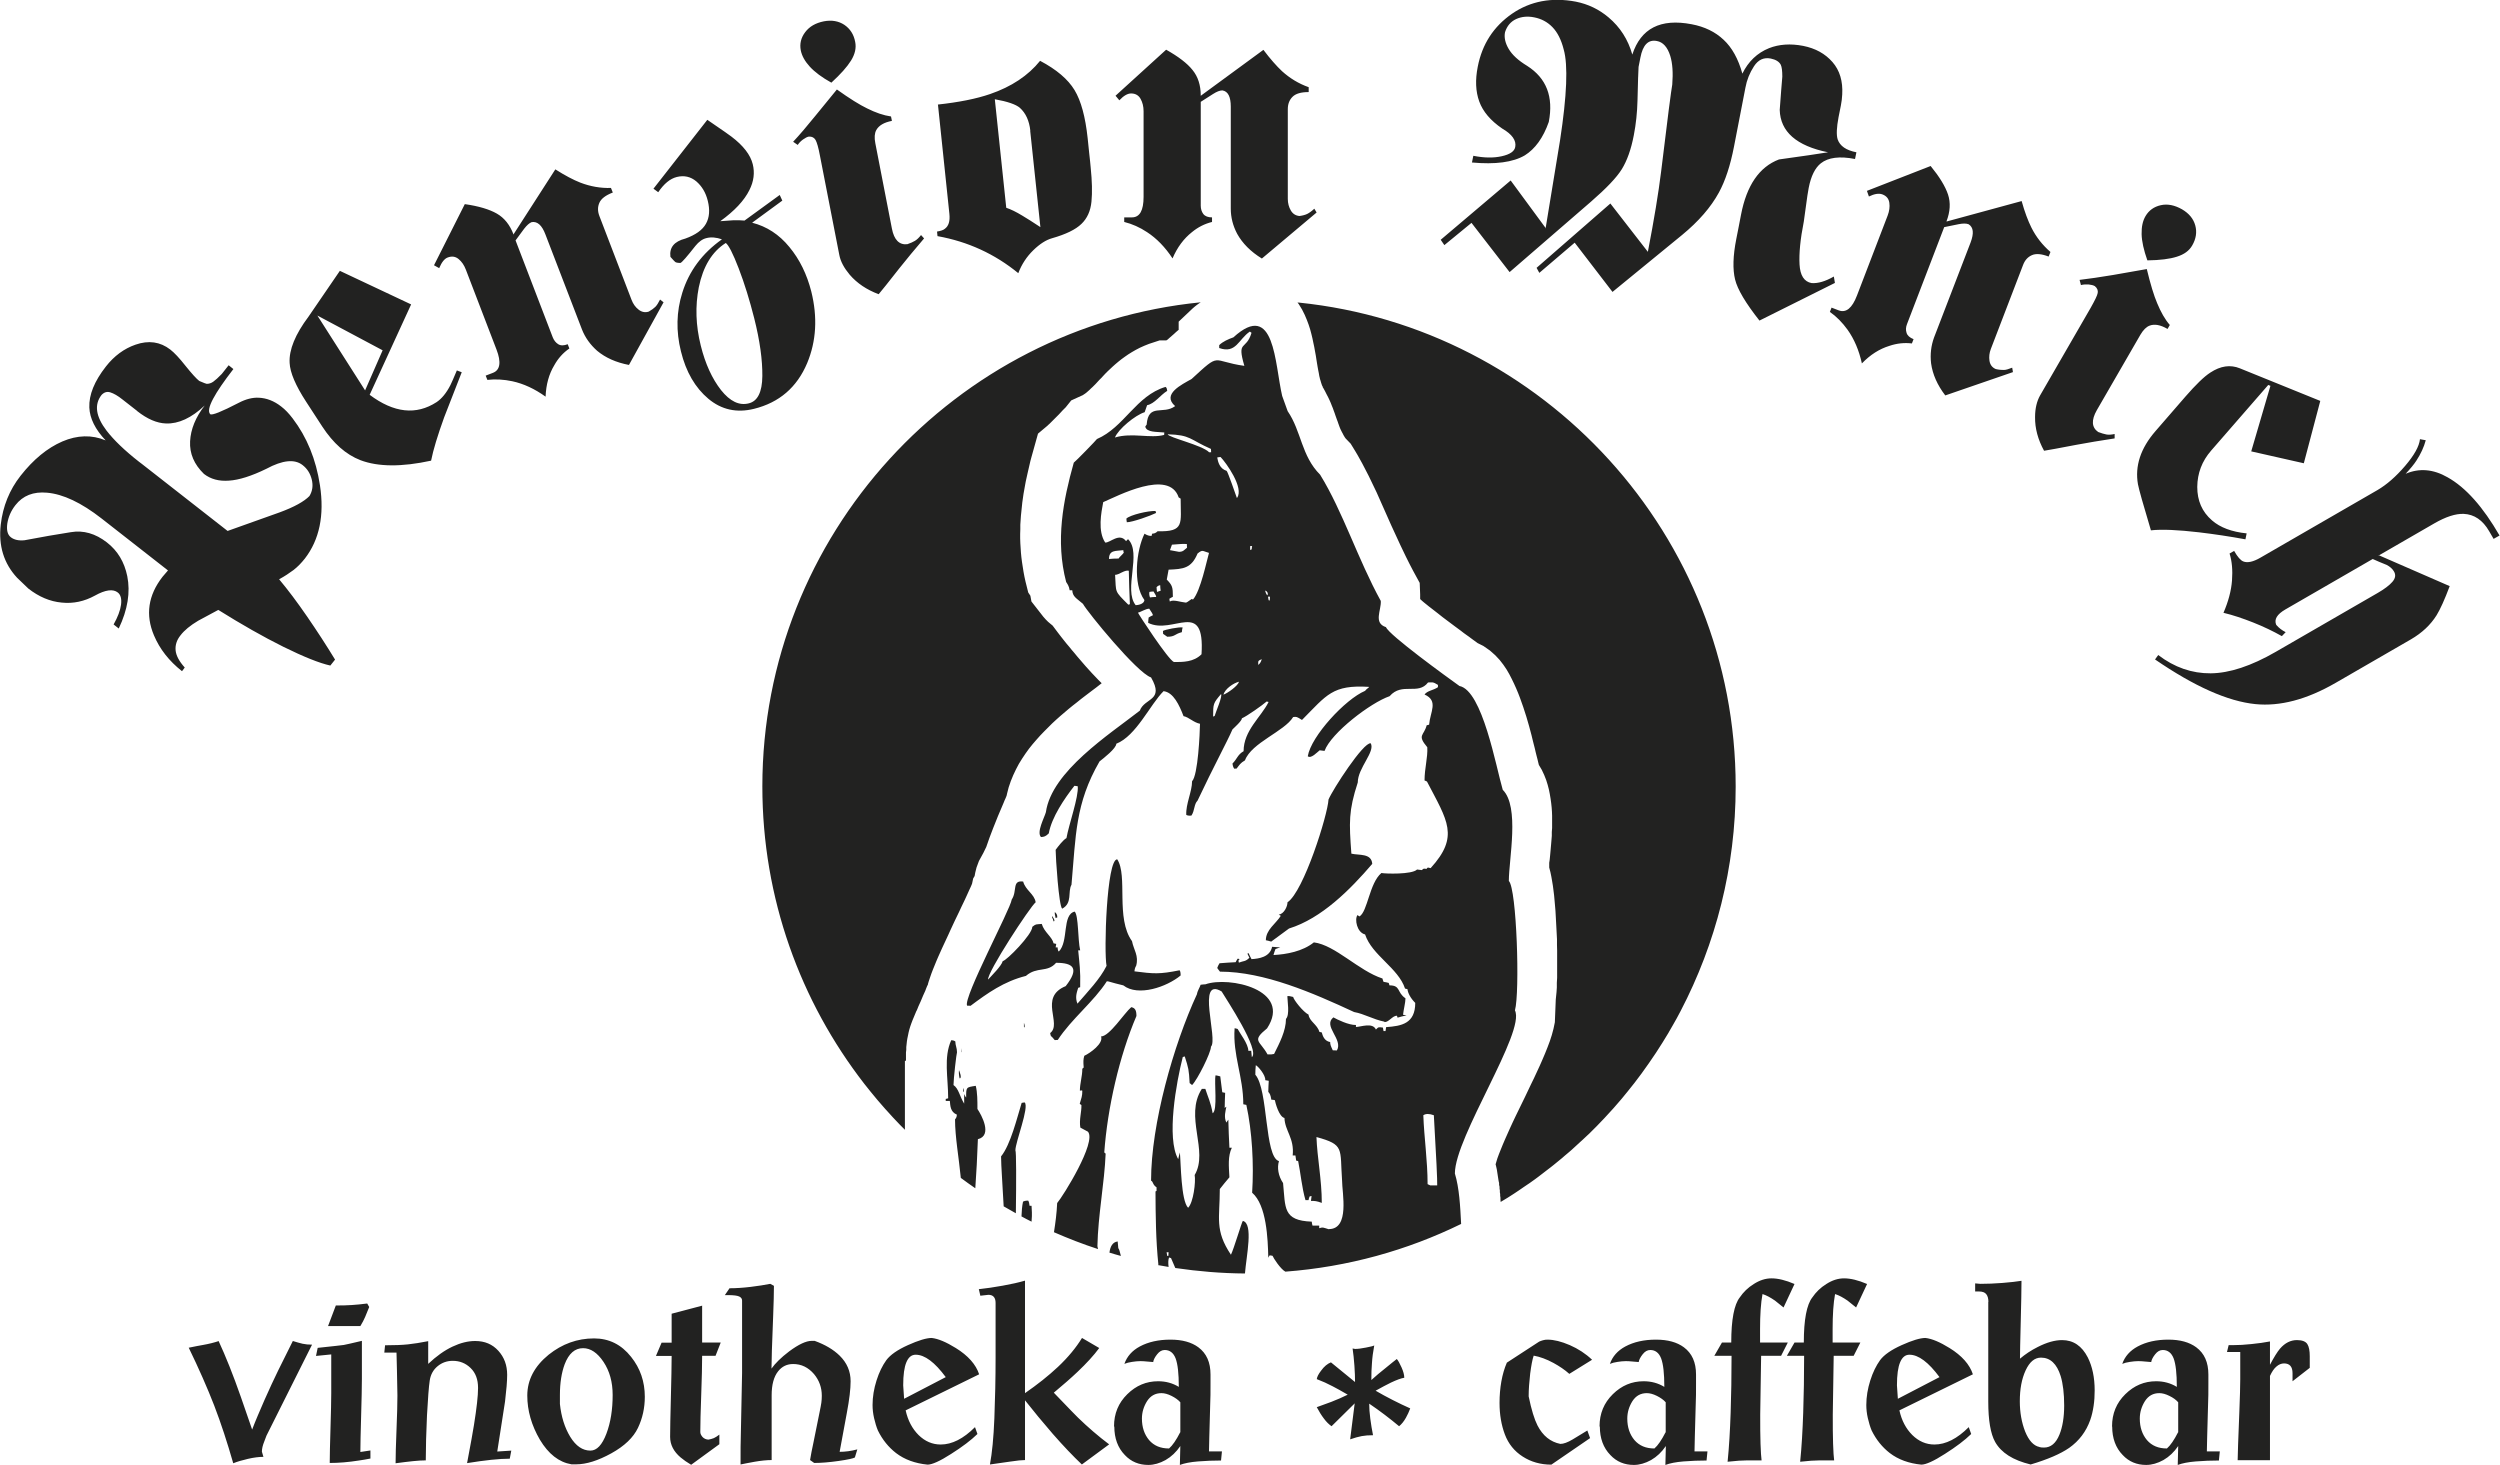
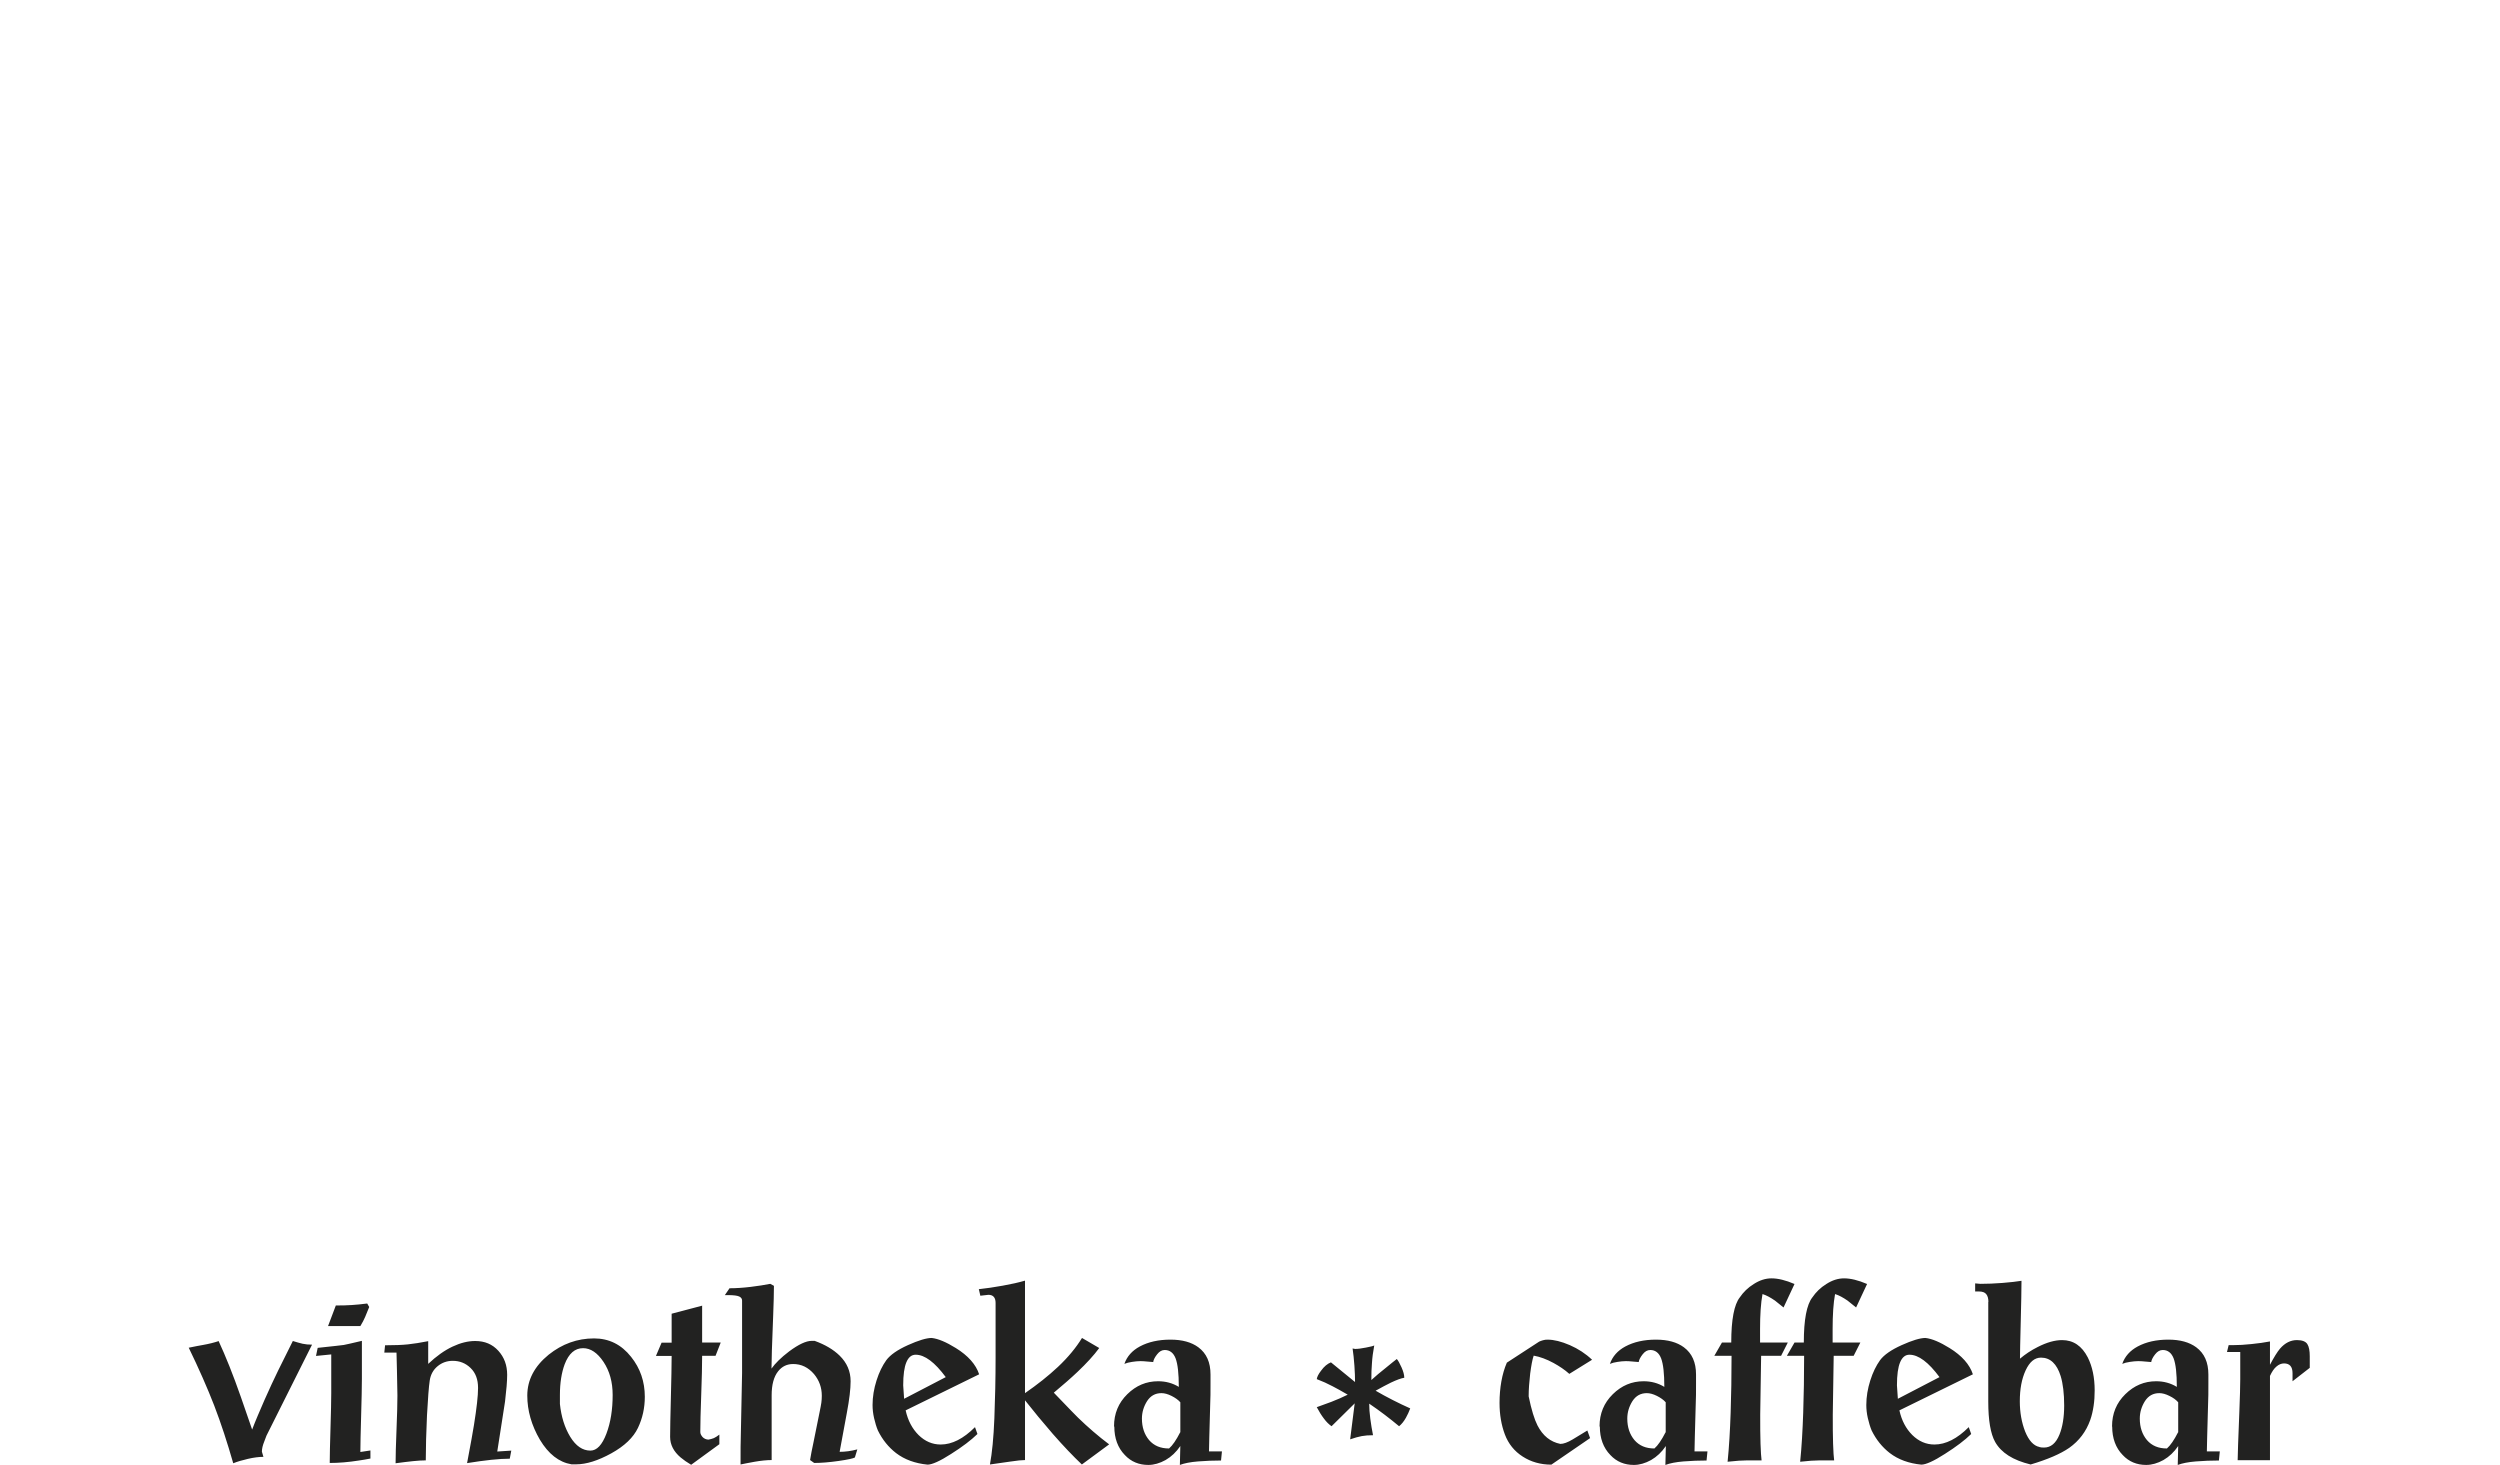
<svg xmlns="http://www.w3.org/2000/svg" id="Vrstva_1" data-name="Vrstva 1" viewBox="0 0 164 96.08">
  <defs>
    <style>      .cls-1 {        fill: #222221;        fill-rule: evenodd;        stroke-width: 0px;      }    </style>
  </defs>
  <path class="cls-1" d="M14.34,87.97c.46.99.95,2.21,1.46,3.67.33.95.58,1.67.74,2.14.21-.56.49-1.2.81-1.94.33-.73.62-1.38.89-1.92.32-.64.64-1.29.97-1.95.24.08.45.13.64.18.19.04.39.06.62.06l-2.99,5.97c-.05.13-.1.25-.14.37-.11.27-.16.49-.16.68l.1.34c-.29,0-.62.04-1.01.13-.38.09-.7.18-.97.29-.39-1.36-.8-2.62-1.25-3.79-.45-1.16-1.01-2.43-1.67-3.79.41-.09.72-.14.93-.18.4-.07.75-.16,1.05-.26h0ZM23.74,87.97v2.48c0,.55-.02,1.36-.05,2.44-.03,1.08-.05,1.87-.05,2.36l.66-.1v.53c-.27.05-.52.1-.76.13-.69.11-1.32.16-1.91.16,0-.48.02-1.24.05-2.27.03-1.03.05-1.8.05-2.32v-2.53l-1,.1.11-.53c1.02-.11,1.59-.17,1.71-.19.12-.02.51-.11,1.19-.27h0ZM22.03,85.64c.41,0,.76-.01,1.05-.03.29-.02.63-.05,1.01-.1l.13.23c-.1.26-.19.48-.27.66-.08.18-.18.38-.31.59h-2.12l.51-1.35h0ZM28.09,87.97v1.5c.53-.5,1.06-.88,1.59-1.13.53-.25,1.02-.37,1.49-.37.63,0,1.13.21,1.52.64.39.43.58.95.58,1.58,0,.42-.05,1-.14,1.75-.02.16-.19,1.25-.51,3.28l.92-.06-.1.53c-.69,0-1.62.1-2.8.29.24-1.27.39-2.1.45-2.49.18-1.12.27-1.93.27-2.44,0-.56-.16-.99-.49-1.31-.33-.32-.72-.47-1.17-.47-.38,0-.71.12-.99.35-.28.23-.46.54-.52.94-.06.4-.12,1.16-.18,2.28-.05,1.13-.08,2.11-.08,2.96-.25,0-.52.02-.83.05-.31.03-.69.08-1.15.14,0-.47.02-1.2.06-2.19.04-.99.06-1.74.06-2.25,0-.32-.01-.86-.03-1.61-.02-.75-.03-1.15-.03-1.21h-.8l.05-.48c.62,0,1.12-.02,1.5-.06.38-.04.82-.11,1.33-.21h0ZM34.59,91.55c0-1.03.47-1.92,1.4-2.68.89-.71,1.88-1.07,2.98-1.07.98,0,1.79.4,2.43,1.21.6.75.9,1.62.9,2.62,0,.73-.15,1.41-.45,2.04-.3.63-.88,1.19-1.75,1.67-.87.48-1.64.72-2.3.72h-.31c-.83-.14-1.51-.68-2.07-1.61-.55-.94-.83-1.91-.83-2.91h0ZM36.73,92.1c.09.84.31,1.55.68,2.16.37.6.81.9,1.32.9.42,0,.77-.37,1.05-1.11.28-.74.41-1.59.41-2.54,0-.85-.2-1.57-.6-2.17-.4-.6-.85-.9-1.34-.9-.54,0-.94.35-1.21,1.06-.2.54-.31,1.21-.31,2.01v.6h0ZM46.06,85.64v2.43h1.22l-.34.87h-.88c0,.62-.02,1.48-.06,2.57-.04,1.09-.06,1.9-.06,2.43,0,.11.05.21.14.32.1.11.23.17.39.18.13-.02.25-.06.36-.1.11-.05.23-.13.36-.23v.63l-1.85,1.35c-.27-.16-.5-.32-.69-.48-.46-.39-.69-.84-.69-1.35s.02-1.4.05-2.59c.03-1.19.05-2.1.05-2.72h-1.03l.37-.87h.66v-1.9l2.01-.53h0ZM47.86,84.51c.42,0,.88-.03,1.38-.09.5-.06.93-.13,1.29-.2l.24.13c0,.5-.02,1.16-.05,1.96-.08,1.89-.11,3.05-.11,3.47.24-.34.62-.72,1.16-1.13.62-.46,1.11-.69,1.48-.69h.19c.69.25,1.23.57,1.64.97.48.47.72,1.03.72,1.68,0,.5-.08,1.19-.25,2.09-.17.9-.32,1.75-.47,2.54.36,0,.75-.05,1.16-.16l-.16.53c-.09.06-.44.14-1.07.23-.63.09-1.16.13-1.6.13l-.27-.19c.06-.36.13-.73.21-1.09.27-1.31.41-2,.42-2.08.05-.25.09-.44.11-.59.02-.14.03-.3.03-.46,0-.54-.17-1.01-.51-1.42-.38-.44-.83-.66-1.37-.66-.41,0-.73.16-.98.47-.29.36-.43.89-.43,1.58v4.25c-.33,0-.7.04-1.11.11-.41.08-.72.13-.93.18,0-.86,0-1.54.02-2.04.05-2.51.08-3.83.08-3.96v-4.75c0-.12-.06-.21-.19-.27-.13-.06-.37-.09-.74-.09h-.2l.32-.47h0ZM64.22,90.16l-4.81,2.36c.15.67.43,1.2.85,1.62.42.41.9.62,1.45.62.74,0,1.49-.38,2.25-1.14l.16.45c-.42.41-.99.84-1.73,1.31-.73.47-1.25.7-1.54.7-.81-.08-1.51-.33-2.07-.76-.49-.38-.89-.87-1.19-1.48-.1-.24-.18-.51-.25-.81-.07-.31-.1-.59-.1-.86,0-.54.09-1.07.26-1.61.17-.54.39-.98.64-1.33.26-.35.73-.68,1.42-.99.69-.31,1.21-.47,1.56-.47.43.05.95.27,1.58.66.81.5,1.32,1.08,1.53,1.72h0ZM62.05,90.35c-.73-.99-1.39-1.48-1.98-1.48-.27,0-.47.16-.61.49-.14.33-.21.83-.21,1.52l.06.88,2.73-1.42h0ZM67.24,84.01v7.38c.81-.56,1.53-1.13,2.16-1.72.68-.64,1.2-1.28,1.58-1.9l1.13.66c-.36.49-.84,1.01-1.42,1.56-.43.41-.95.86-1.56,1.37,1.02,1.06,1.55,1.61,1.59,1.64.64.62,1.32,1.21,2.04,1.75l-1.79,1.32c-.57-.54-1.21-1.21-1.91-2.01-.65-.75-1.26-1.49-1.82-2.2v3.92c-.19,0-.52.03-.97.1-.46.06-.9.13-1.33.19.14-.75.24-1.76.29-3.03.05-1.27.08-2.6.08-3.98v-3.59c0-.35-.16-.53-.47-.53l-.53.06-.1-.43c.48-.05,1.01-.13,1.57-.23.56-.1,1.05-.21,1.46-.33h0ZM73.08,93.57c0-.84.29-1.54.87-2.11.58-.57,1.25-.85,2.02-.85.5,0,.95.12,1.36.37,0-.88-.07-1.5-.21-1.87-.14-.36-.38-.55-.71-.55-.19,0-.35.09-.5.28-.15.19-.24.36-.26.51-.04,0-.16-.01-.36-.03-.19-.02-.36-.03-.48-.03-.17,0-.36.02-.55.05-.2.03-.36.07-.5.13.17-.49.51-.87,1.01-1.14.56-.3,1.23-.45,2.01-.45s1.38.17,1.83.5c.54.4.8.99.8,1.79v.58c0,.55,0,1-.02,1.37-.05,1.8-.08,2.83-.08,3.09h.85l-.06.6c-.5,0-1.01.02-1.51.06-.5.04-.9.12-1.19.23l.03-1.24c-.27.4-.59.7-.97.92-.38.21-.76.32-1.13.32-.61,0-1.13-.21-1.54-.65-.46-.47-.69-1.1-.69-1.86h0ZM77.43,93.97v-1.98c-.14-.16-.34-.3-.58-.42-.24-.12-.46-.18-.66-.18-.4,0-.71.17-.94.52-.22.35-.34.73-.34,1.15,0,.57.16,1.04.47,1.41.32.37.75.55,1.31.55.23-.2.47-.55.73-1.06h0ZM88.88,92.05l-1.53,1.51c-.17-.12-.34-.28-.5-.5-.17-.22-.32-.47-.47-.75.32-.12.64-.23.96-.35.39-.15.75-.31,1.07-.47-.41-.24-.74-.42-.99-.55-.32-.17-.67-.33-1.04-.47.02-.15.11-.33.28-.55.2-.28.42-.46.65-.55l1.58,1.29c0-.29-.01-.64-.04-1.06-.03-.42-.07-.8-.12-1.14l.16.03c.19,0,.42-.03.72-.09.3-.06.48-.1.54-.14-.08.43-.13.81-.15,1.16-.03.34-.04.71-.04,1.11.25-.23.58-.51,1.01-.85.3-.25.52-.42.66-.53.09.1.19.28.31.55.12.27.18.49.18.68-.2.03-.5.14-.88.32-.27.13-.6.31-1,.53.35.2.72.41,1.12.61.4.2.78.39,1.15.55-.08.21-.17.42-.28.61-.14.25-.29.43-.45.56-.6-.5-1.25-1-1.96-1.48,0,.28.02.61.07.98.05.38.11.74.18,1.09-.29,0-.54.02-.75.06-.21.04-.46.11-.75.21l.3-2.38h0ZM102.94,90.12c-.29-.26-.63-.49-1.03-.71-.46-.25-.9-.41-1.3-.48-.09.26-.16.65-.23,1.18-.06.53-.1,1.03-.1,1.49.18.88.38,1.52.58,1.91.35.68.85,1.08,1.5,1.21.21,0,.48-.1.8-.29.32-.19.64-.39.97-.59l.18.5-2.54,1.74c-.71,0-1.34-.18-1.88-.53-.55-.35-.94-.84-1.17-1.45-.23-.61-.35-1.3-.35-2.07,0-.49.04-.96.12-1.41.08-.45.2-.86.36-1.23l2.12-1.38c.06-.03.15-.06.25-.09.1-.03.2-.04.3-.04.42,0,.9.12,1.46.36.55.24,1.04.56,1.46.96l-1.5.93h0ZM104.93,93.57c0-.84.29-1.54.87-2.11.58-.57,1.25-.85,2.02-.85.5,0,.95.12,1.36.37,0-.88-.07-1.5-.21-1.87-.14-.36-.38-.55-.71-.55-.19,0-.35.09-.5.28-.15.19-.24.36-.26.51-.04,0-.16-.01-.36-.03-.19-.02-.36-.03-.48-.03-.17,0-.36.02-.55.05-.2.03-.36.07-.5.13.17-.49.51-.87,1.01-1.14.56-.3,1.23-.45,2.01-.45s1.38.17,1.83.5c.54.4.8.99.8,1.79v.58c0,.55,0,1-.02,1.37-.05,1.8-.08,2.83-.08,3.09h.85l-.06.6c-.5,0-1.01.02-1.51.06-.5.04-.9.12-1.19.23l.03-1.24c-.27.4-.59.7-.97.92-.38.21-.76.32-1.13.32-.61,0-1.13-.21-1.54-.65-.46-.47-.69-1.1-.69-1.86h0ZM109.27,93.97v-1.98c-.14-.16-.34-.3-.58-.42-.24-.12-.46-.18-.66-.18-.4,0-.71.17-.94.52-.22.35-.34.73-.34,1.15,0,.57.16,1.04.47,1.41.32.37.75.55,1.31.55.23-.2.47-.55.73-1.06h0ZM113.57,88.07c0-1.5.19-2.49.56-2.96.23-.34.53-.64.92-.88.39-.25.77-.37,1.16-.37.43,0,.93.12,1.51.37l-.72,1.54c-.19-.15-.38-.3-.56-.45-.29-.2-.56-.35-.82-.43-.11.59-.16,1.36-.16,2.3v.88h1.82l-.44.87h-1.31l-.06,3.86c0,.74,0,1.38.02,1.91.02.53.04.89.07,1.09-.29,0-.6,0-.93,0-.33,0-.77.03-1.3.09.1-.98.16-2.05.2-3.21.04-1.16.06-2.41.06-3.74h-1.13l.5-.87h.63ZM118.33,88.07c0-1.5.19-2.49.56-2.96.23-.34.53-.64.92-.88.39-.25.77-.37,1.16-.37.43,0,.93.12,1.51.37l-.72,1.54c-.19-.15-.38-.3-.56-.45-.29-.2-.56-.35-.82-.43-.11.59-.16,1.36-.16,2.3v.88h1.82l-.44.87h-1.31l-.06,3.86c0,.74,0,1.38.02,1.91.02.53.04.89.07,1.09-.29,0-.6,0-.93,0-.33,0-.77.03-1.3.09.1-.98.16-2.05.2-3.21.04-1.16.06-2.41.06-3.74h-1.13l.5-.87h.63ZM129.41,90.16l-4.81,2.36c.15.67.43,1.2.85,1.62.42.41.9.62,1.45.62.74,0,1.49-.38,2.25-1.14l.16.45c-.42.41-.99.84-1.73,1.31-.73.47-1.25.7-1.54.7-.81-.08-1.51-.33-2.07-.76-.49-.38-.89-.87-1.19-1.48-.1-.24-.18-.51-.25-.81-.07-.31-.1-.59-.1-.86,0-.54.09-1.07.26-1.61.17-.54.39-.98.64-1.33.26-.35.73-.68,1.42-.99.69-.31,1.21-.47,1.56-.47.43.05.95.27,1.58.66.81.5,1.32,1.08,1.53,1.72h0ZM127.24,90.35c-.73-.99-1.39-1.48-1.98-1.48-.27,0-.47.16-.61.49-.14.33-.21.83-.21,1.52l.06.88,2.73-1.42h0ZM130.44,85.41c0-.23-.05-.4-.14-.51-.09-.12-.25-.18-.49-.18h-.24v-.53l.34.03c.46,0,.95-.02,1.46-.06.51-.04.93-.09,1.24-.14,0,.58-.02,1.48-.05,2.7-.03,1.22-.05,2.03-.05,2.41.34-.29.73-.55,1.17-.77.59-.3,1.12-.45,1.59-.45.74,0,1.3.38,1.69,1.14.3.6.45,1.32.45,2.16,0,.35-.02.69-.07,1.02-.05.33-.12.64-.22.92-.27.76-.73,1.37-1.38,1.83-.58.4-1.42.76-2.53,1.09-1.16-.28-1.93-.77-2.33-1.48-.3-.54-.45-1.42-.45-2.64v-6.55h0ZM133.8,94.93c.06.02.16.03.29.03.44,0,.78-.28,1.01-.85.2-.49.31-1.13.31-1.91s-.08-1.44-.23-1.93c-.25-.8-.68-1.21-1.29-1.21-.42,0-.75.28-1.01.84s-.38,1.24-.38,2.02c0,.74.12,1.4.35,1.99.24.59.55.93.93,1.01h0ZM138.55,93.57c0-.84.29-1.54.87-2.11.58-.57,1.25-.85,2.02-.85.5,0,.95.12,1.36.37,0-.88-.07-1.5-.21-1.87-.14-.36-.38-.55-.71-.55-.19,0-.35.09-.5.28-.15.19-.24.36-.26.51-.04,0-.16-.01-.36-.03-.19-.02-.36-.03-.49-.03-.17,0-.36.02-.55.05-.2.03-.36.07-.5.13.17-.49.51-.87,1.01-1.14.56-.3,1.23-.45,2.01-.45s1.38.17,1.83.5c.54.4.8.99.8,1.79v.58c0,.55,0,1-.02,1.37-.05,1.8-.08,2.83-.08,3.09h.85l-.06.6c-.5,0-1.01.02-1.51.06-.5.04-.9.12-1.19.23l.03-1.24c-.27.4-.59.7-.97.92-.38.21-.76.32-1.13.32-.61,0-1.13-.21-1.54-.65-.46-.47-.69-1.1-.69-1.86h0ZM142.89,93.97v-1.98c-.14-.16-.33-.3-.58-.42-.24-.12-.46-.18-.66-.18-.4,0-.71.17-.94.52-.22.35-.34.73-.34,1.15,0,.57.16,1.04.47,1.41.32.37.75.55,1.31.55.23-.2.47-.55.73-1.06h0ZM148.91,88v1.53c.26-.49.48-.85.66-1.06.33-.38.7-.56,1.11-.56.34,0,.57.09.68.26.11.17.16.44.16.8v.76l-1.13.88v-.53c0-.43-.19-.64-.56-.64-.17,0-.34.07-.49.2-.16.13-.3.34-.43.62v5.53h-2.12c0-.33.04-1.38.11-3.15.04-1.01.06-1.73.06-2.16v-1.79h-.87l.11-.45h.32c.33,0,.73-.02,1.18-.07.46-.05.86-.1,1.2-.17h0Z" />
-   <path class="cls-1" d="M67.01,79.79c.01-.35.04-.68.1-.96q.11-.07.34-.07.07.11.09.34h.13c.01.38.05.44,0,1.04-.23-.11-.45-.23-.67-.35h0ZM69.14,80.83c.1-.63.18-1.25.21-1.91.4-.47,2.6-4,2.02-4.68-.17-.09-.34-.19-.5-.27-.09-.52.09-1.04.07-1.48-.04-.03-.08-.05-.11-.08.11-.38.17-.5.17-.86q-.07-.04-.16,0c0-.48.16-.94.16-1.44.03-.03.05-.05.09-.08-.03-.38-.03-.54.04-.77.39-.18,1.27-.81,1.1-1.27.55,0,1.52-1.53,1.98-1.92.26.05.34.22.34.58-1.12,2.62-1.9,6.03-2.11,8.95.03.03.05.05.09.08-.08,1.94-.5,4.04-.54,6.07.01.06.03.13.04.19-.99-.32-1.96-.7-2.9-1.11h0ZM72.78,82.17c.05-.39.2-.69.54-.73.01.15.03.3.04.44.05.05.11.24.17.51-.25-.07-.51-.14-.76-.22h0ZM75.99,82.96c-.17-1.62-.18-3.23-.19-4.8.01-.01.04-.03.07-.04v-.23c-.28-.19-.2-.36-.36-.44,0-3.71,1.47-8.9,3.01-12.23.03-.22.2-.47.24-.62.11-.01.22-.03.32-.03,1.52-.54,5.71.34,4.04,2.89-1.04.85-.48.78.03,1.71q.3.01.43-.03c.35-.7.78-1.52.78-2.3.26-.26.09-1.2.09-1.49q.11-.03.38.05c.04.2.65.98,1.01,1.16.05.44.58.65.71,1.13.05.01.11.03.16.04.05.19.15.56.55.63,0,.17.04.26.17.54.08,0,.17,0,.27.01.43-.73-.94-1.6-.23-2.17.27.15,1,.51,1.48.5v.13c.31,0,1.1-.32,1.31.17.17-.17.15-.17.46-.13.01.07.03.15.04.23h.13c.01-.09.03-.18.04-.26,1.01-.07,1.91-.23,1.91-1.59-.3-.3-.48-.63-.51-.9-.05-.01-.11-.03-.16-.04-.44-1.35-2.17-2.18-2.62-3.55-.54-.13-.7-1-.5-1.27.04.03.08.05.13.09.54-.32.65-2.19,1.44-2.85.23.05,2.01.11,2.34-.23.09.01.2.03.31.04.12-.08.05-.12.31-.08.03-.04.05-.07.09-.09.05.01.11.03.18.04,1.9-2.09,1.1-3.1-.24-5.68-.05-.03-.11-.05-.16-.07,0-.81.22-1.51.18-2.18-.69-.82-.22-.74-.04-1.44.05-.01.11-.03.16-.04.07-.85.63-1.56-.3-1.98.19-.26.58-.27.88-.48v-.15c-.34-.22-.38-.16-.65-.16-.65.86-1.7-.04-2.52.9-1.25.43-3.84,2.41-4.27,3.59-.11-.01-.22-.03-.32-.04-.19.15-.57.57-.78.39.22-1.32,2.46-3.74,3.76-4.29.08-.12.23-.19.27-.26-2.42-.15-2.77.52-4.41,2.17-.35-.22-.36-.22-.58-.19-.57.94-2.73,1.68-3.16,2.84-.31.18-.36.3-.55.54-.05,0-.11,0-.15.01q-.09-.11-.12-.34c.31-.31.34-.59.73-.81,0-1.36,1.14-2.23,1.64-3.23-.05-.01-.09-.03-.13-.03-.27.24-1.32.98-1.62,1.1,0,.17-.5.61-.62.73-.35.81-1.25,2.46-2.29,4.67-.24.24-.18.65-.4.98q-.2.03-.34-.04c-.04-.71.38-1.53.38-2.21.39-.39.51-3.16.52-3.77-.42-.08-.74-.44-1.08-.5-.28-.73-.66-1.56-1.31-1.64-.89.89-1.79,2.93-3.1,3.45,0,.3-.82.94-1.1,1.16-1.6,2.77-1.55,4.86-1.84,8.09-.26.46.08,1.2-.61,1.57-.22-.16-.43-3.38-.43-3.86.16-.22.5-.66.71-.77.15-.87.81-2.71.74-3.4-.08-.01-.15-.03-.22-.03-.65.83-1.49,2.06-1.68,3.12-.2.2-.31.23-.51.24-.31-.31.23-1.29.32-1.63.38-2.68,4.15-5.09,6.16-6.66.32-.86,1.63-.63.74-2.18-.92-.3-4.16-4.27-4.47-4.83-.44-.38-.67-.46-.7-.89h-.17c-.04-.28-.16-.43-.23-.54-.71-2.71-.2-5.34.5-7.83.13-.09,1.49-1.49,1.52-1.55,1.79-.77,2.56-2.84,4.5-3.42.07.07.07.04.11.26-.46.28-.83.85-1.32.94-.05.15-.11.3-.16.46-.62.19-1.74,1.12-1.95,1.66,1.13-.34,2.32.08,3.23-.17,0-.05,0-.11.01-.16-.52-.05-1.16,0-1.25-.38.03-.05.05-.09.09-.13.11-1.44,1.08-.63,1.87-1.22-.9-.78.43-1.41,1.08-1.78,1.96-1.8,1.24-1.17,3.46-.86-.51-1.74.11-.96.47-2.17-.04-.03-.08-.05-.11-.08-.75.51-.9,1.47-2.01,1.08v-.19c.23-.23.59-.39.93-.51,2.73-2.49,2.71,1.76,3.2,3.84.12.32.24.66.36,1,.91,1.33.89,2.93,2.13,4.17,1.49,2.41,2.48,5.56,3.98,8.28.04.61-.5,1.45.34,1.72.2.52,4.01,3.28,4.82,3.86,1.51.3,2.4,5.32,2.84,6.81,1.12,1.12.4,4.54.4,5.98.52.52.73,7.31.4,8.49.71,1.4-3.94,8.3-3.94,10.7.29.96.35,2.13.41,3.31-3.53,1.73-7.43,2.82-11.53,3.13-.32-.17-.79-.9-.84-1.04-.07-.01-.13-.03-.19-.03-.04.05-.07.11-.09.16-.03-1.25-.11-3.45-1.06-4.27.12-1.87,0-4.02-.38-5.76-.07-.01-.13-.03-.2-.04,0-1.83-.7-3.23-.57-4.99.07.01.13.03.2.05.13.26.7.98.7,1.43h.19c.01.13.03.27.04.42.55-.44-1.66-3.78-1.98-4.31-1.68-1.01-.22,3.14-.7,3.62,0,.4-.89,2.17-1.24,2.52-.05-.05-.11-.09-.16-.13-.05-.89-.07-.96-.32-1.75-.05.01-.09.03-.13.04-.42,1.64-1.09,5.32-.3,6.7.03-.15.07-.3.11-.44.07.71.07,3.16.54,3.63.35-.35.51-1.71.43-2.15.94-1.59-.7-3.84.47-5.65h.23c.17.54.35.86.48,1.6.34-.2.09-2.03.19-2.49.09.01.2.04.31.07.04.34.08.69.13,1.04.05.01.12.03.19.04-.01.32-.03.66-.03,1,.03-.04.07-.07.11-.09-.05.27-.18.67,0,1.04.04-.07.08-.13.13-.19.01.61.04,1.23.07,1.84h.16c-.27.55-.2,1.22-.16,1.94-.22.26-.43.51-.63.77,0,1.92-.35,2.69.73,4.31.19-.38.71-2.15.78-2.22.71.17.23,2.29.14,3.45-1.55-.01-3.07-.14-4.57-.36-.09-.21-.18-.43-.28-.65-.05-.01-.09-.03-.13-.04-.06.16-.06.37-.03.62-.23-.04-.46-.08-.69-.12h0ZM65.84,79.13c-.07-1.4-.17-2.67-.17-3.27.63-.78,1.05-2.54,1.35-3.51.07-.01.13-.03.2-.03.31.31-.61,2.6-.61,3.14.06.06.06,2.04.03,4.13-.27-.15-.54-.3-.81-.46h0ZM76.57,82.39c-.01-.08-.03-.16-.04-.24h.13c-.01.07-.01.15-.01.23-.03,0-.05,0-.08.01h0ZM87.17,80.64c-.36-.11-.38-.15-.63-.07v-.17h-.44c-.03-.09-.04-.18-.05-.26-1.9-.07-1.72-.9-1.88-2.53-.32-.47-.4-1.02-.27-1.44-.96-.28-.69-4.68-1.55-5.67,0-.22.01-.42.03-.62.12.03.66.65.62.98.07.01.15.03.23.04-.01.24-.03.48-.03.73.09.09.15.19.2.51.07,0,.15.01.23.03.03.16.27,1.09.63,1.17.03.85.66,1.32.54,2.46h.18c.01.11.03.22.05.34.04,0,.08.01.13.03.16.78.24,1.74.48,2.56h.2c.01-.08.04-.16.07-.24.04-.01.08-.03.13-.03-.01.11-.03.22-.04.32.26,0,.35,0,.71.13,0-1.51-.3-2.96-.35-4.32,1.86.51,1.53.74,1.68,2.84,0,.83.52,3.2-.87,3.2h0ZM63.03,77.28c-.13-1.35-.38-2.7-.38-3.85.11-.11.11-.22.12-.31-.44-.18-.43-.61-.46-.9h-.27v-.13c.05-.01.11-.03.16-.04,0-1.36-.31-2.68.2-3.81q.17,0,.27.08c0,.26.11.42.11.71-.03.03-.23,1.74-.23,2.15.34.23.4.73.7,1.22v-.63q.07.17.13.23c0-.69-.01-.67.63-.77.11.44.11.98.11,1.52.26.38,1.01,1.74.03,1.98-.04,1.09-.1,2.28-.17,3.22-.32-.22-.64-.45-.95-.68h0ZM93.82,77.76c-.07-.03-.12-.05-.17-.08,0-1.55-.23-3.07-.28-4.52.16-.11.39-.11.69,0q.24,4.13.22,4.6h-.44ZM63.18,71.59v-.22q.07.13.04.27s-.03-.04-.04-.05h0ZM62.95,70.74q-.07-.31-.04-.54c.03.08.22.54.04.54h0ZM63.04,69.03c.01-.09.03-.19.04-.27q0,.27-.04.27h0ZM69.19,68.23c-.23-.31-.26-.18-.3-.46.81-.61-.78-2.34,1.02-3.08.91-1.16.52-1.53-.63-1.53-.58.67-1.24.22-1.98.86-1.44.36-2.52,1.13-3.63,1.96-.08-.01-.16-.01-.23-.01-.26-.53,2.85-6.33,2.93-6.96.38-.57,0-1.28.75-1.18.15.57.74.82.82,1.36-.36.28-3.19,4.6-3.12,5.07.23-.26.87-.88.96-1.21.26-.04,1.94-1.75,1.94-2.25.26-.2.2-.15.62-.19.16.55.69.85.77,1.27.05.01.11.03.18.04-.01.07-.03.15-.04.23h.13q.01.23.08.27c.66-.66.2-2.42,1.04-2.62.26.26.2,1.86.36,2.54h-.13c.08.89.16,1.29.13,2.42-.05.01-.09.03-.13.04-.09.3-.22.62-.05,1.04.67-.78,1.48-1.61,1.91-2.48-.18-.89,0-6.99.7-6.99.71,1.08-.12,3.86.97,5.37.11.57.46.96.27,1.62q-.09.13-.11.36c1.25.16,1.63.2,2.96-.07q.07.07.07.34c-.9.75-2.79,1.41-3.76.65-.85-.2-.94-.27-1.08-.27-.85,1.33-2.33,2.48-3.22,3.85-.07,0-.13,0-.2.01h0ZM67.17,67.36v-.26q.07.18.04.31s-.03-.04-.04-.05h0ZM90.81,67.02c-.74-.15-1.31-.51-1.98-.63-2.69-1.25-5.9-2.65-8.8-2.65-.07-.08-.12-.16-.18-.24.04-.11.09-.22.15-.31.35-.03.7-.05,1.06-.07.04-.08.08-.16.13-.23.04,0,.08.01.13.03-.09.09-.09.07-.05.23.32-.13.42-.05.69-.32-.05-.09-.09-.19-.13-.27.03-.01.05-.03.08-.03.05.12.12.26.19.39.48-.03,1.21-.13,1.35-.81.17.01.35.03.54.04-.11.03-.22.07-.32.11-.05.12-.09.26-.13.39.85-.04,1.92-.24,2.65-.83,1.41.18,2.93,1.86,4.5,2.37.01.07.04.13.07.22.11.01.22.04.34.07.01.05.03.11.05.16.75,0,.47.46,1.05.85,0,.27-.13.77-.16,1.08.07.01.15.03.23.04-.2.04-.4.09-.59.15-.01-.05-.03-.09-.04-.13-.3,0-.52.42-.81.42h0ZM83.39,61.77c-.12-.04-.24-.07-.35-.09,0-.69.65-1.08.98-1.6-.05-.03-.09-.05-.13-.08.34-.05.57-.53.57-.81,1.06-.7,2.64-5.73,2.69-6.74.27-.65,2.29-3.78,2.77-3.69.31.55-.85,1.62-.85,2.57-.61,1.87-.57,2.61-.42,4.67.51.12,1.32-.04,1.37.67-1.43,1.67-3.32,3.58-5.46,4.24-.39.28-.78.57-1.17.86h0ZM69.11,60.44c-.04-.24-.12-.2-.09-.35,0,.01.27.35.09.35h0ZM69.25,60.23q-.08-.32-.05-.4c.07.08.16.13.16.35-.04.01-.08.03-.11.05h0ZM79.58,47.01c0-.85.01-.88.52-1.48.11.15-.35,1.18-.42,1.44-.04.01-.08.03-.11.04h0ZM80.26,45.57c.09-.38.67-.77,1.02-.85-.07.27-.73.74-1.02.85h0ZM82.54,43.62c0-.28-.03-.26.23-.38-.04.13-.08.27-.23.38h0ZM77.01,43.43c-.38-.15-2.34-3.16-2.36-3.24.17-.03.51-.26.74-.26q.24.34.24.43c-.09.04-.19.09-.28.15-.01.11-.03.23-.03.35,1.64.82,3.73-1.62,3.5,2.06-.52.52-1.22.51-1.82.51h0ZM76.57,41.77c-.09-.07-.19-.13-.27-.19-.01-.07-.01-.13-.01-.19.13-.09,1.05-.27,1.29-.23-.03.09-.04.2-.05.31-.5.13-.43.3-.96.3h0ZM74.5,39.7c-.82-1.02.42-3.42-.5-4.33-.05.04-.09.08-.13.13-.44-.59-1.06.13-1.37.09-.5-.75-.26-1.96-.13-2.65.9-.38,4.32-2.21,4.95-.31.04.03.08.05.13.08,0,1.62.28,2.19-1.51,2.14-.13.13-.23.15-.36.16-.01.04-.03.09-.04.15-.24,0-.39-.11-.46-.15-.54,1.09-.78,3.3-.01,4.35,0,.26-.42.34-.57.34h0ZM74.01,39.66c-.93-.93-.78-.75-.86-1.95.27,0,.62-.34.9-.27.01.73.04,1.45.07,2.19q-.07.05-.11.03h0ZM77.78,39.53c-.34-.03-.82-.22-1.04-.07-.01-.07-.03-.12-.03-.18.07-.05.15-.09.23-.13,0-.63-.03-.75-.4-1.13.04-.22.08-.43.12-.65.96-.04,1.49-.08,1.9-1.06.35-.28.31-.16.75-.04-.15.51-.55,2.49-1.05,3.06-.03-.01-.05-.03-.08-.04q-.36.27-.4.24h0ZM83.22,39.36c-.01-.08-.03-.15-.04-.22h.13q.01.22-.05.27s-.03-.04-.04-.05h0ZM75.44,39.19q-.07-.17-.04-.36c.08-.01.17-.03.27-.03q.2.3.17.36c-.13,0-.27.01-.4.03h0ZM83.12,39.05q-.09-.13-.13-.31c.23.07.19.32.13.31h0ZM75.9,38.83c-.01-.11-.03-.22-.03-.31q.11-.12.24-.13c0,.12.01.24.03.36-.08.03-.16.05-.24.08h0ZM72.75,36.67c0-.62.47-.51.94-.58,0,.05.01.11.03.17-.13.17-.28.27-.34.38-.22,0-.43.01-.63.03h0ZM77.34,36.2c-.2-.04-.4-.08-.59-.11.04-.12.08-.24.13-.36q.73-.07.98-.04c0,.08,0,.16.01.24-.2.15-.24.27-.54.27h0ZM82.01,36.09v-.27h.13c-.01.07-.03.13-.03.22-.04.01-.08.03-.11.05h0ZM73.92,34.26c-.01-.08-.03-.16-.03-.24.24-.24,1.43-.52,1.91-.5.01.04.03.08.04.13-.35.18-1.56.61-1.92.61h0ZM81.14,32.67c-.07-.2-.59-1.7-.67-1.78-.47-.15-.57-.59-.62-.88.07-.01.13-.03.22-.03.35.36,1.56,2.03,1.08,2.68h0ZM79.31,29.66c-.46-.46-2.65-.96-2.71-1.17,1.52.04,1.43.34,2.84.96,0,.07,0,.13.01.22h-.15ZM85.21,19.85c16.05,1.65,28.65,15.27,28.65,31.75,0,5.3-1.31,10.31-3.61,14.72-.16.31-.33.62-.51.93,0,0,0,0,0,0-.09.15-.17.3-.26.45,0,.01-.02.03-.02.04-.26.44-.54.88-.82,1.31-.01.02-.03.04-.04.06-.28.42-.57.84-.87,1.25-.02.02-.04.05-.05.07-.3.41-.61.81-.93,1.2-.02.02-.03.04-.05.06-.1.13-.21.25-.31.38-.02.02-.04.05-.06.07-.32.38-.64.74-.98,1.1-.04.04-.07.08-.11.12-.33.35-.66.69-1,1.02-.04.04-.07.07-.11.1-.11.11-.22.21-.33.31-.03.03-.06.06-.09.08-.2.19-.41.37-.61.56-.05.04-.1.09-.15.13-.11.09-.21.18-.32.27-.05.05-.11.09-.16.14-.18.15-.36.3-.55.45-.06.05-.13.1-.19.15-.1.08-.2.16-.3.23-.07.06-.15.11-.22.17-.1.08-.2.15-.3.23-.15.11-.29.22-.44.32-.1.07-.19.14-.29.2-.08.06-.17.12-.25.17-.1.07-.2.13-.29.2-.11.07-.22.15-.33.22-.13.08-.26.17-.39.25-.11.07-.22.14-.33.2-.05.03-.1.06-.15.09v-.04s-.01-.12-.01-.12v-.12s-.02-.12-.02-.12v-.12s-.02-.12-.02-.12v-.12s-.02-.12-.02-.12v-.12s-.03-.12-.03-.12v-.12s-.03-.13-.03-.13l-.02-.12-.02-.13-.02-.13-.02-.13-.02-.13-.02-.13-.03-.13-.03-.13-.02-.07.05-.17.07-.23.1-.27.12-.3.13-.32.15-.35.16-.36.17-.38.18-.39.19-.4.2-.41.2-.41.2-.41.2-.42.2-.42.2-.41.19-.41.19-.41.18-.41.17-.4.16-.4.15-.4.13-.4.11-.41.09-.43.06-1.49.05-.49.02-.3v-.31s.02-.33.02-.33v-.34s0-.35,0-.35v-.36s0-.36,0-.36v-.37s-.01-.37-.01-.37v-.38s-.02-.38-.02-.38l-.02-.38-.02-.37-.02-.37-.02-.36-.03-.35-.03-.34-.03-.33-.04-.32-.04-.31-.05-.3-.05-.29-.06-.29-.08-.31v-.02s0-.12,0-.12v-.17s.03-.19.03-.19l.02-.2.02-.21.02-.22.02-.23.02-.23.02-.24.02-.25v-.25s.02-.26.02-.26v-.26s0-.27,0-.27v-.27s-.01-.27-.01-.27l-.02-.28-.03-.28-.04-.29-.05-.3-.06-.3-.08-.31-.1-.32-.13-.33-.16-.34-.19-.32-.04-.16-.05-.21-.06-.23-.06-.24-.06-.26-.07-.27-.07-.28-.07-.29-.08-.3-.08-.3-.09-.31-.09-.31-.1-.31-.1-.31-.11-.31-.11-.31-.12-.31-.13-.31-.14-.31-.15-.31-.16-.31-.18-.31-.21-.31-.24-.31-.29-.31-.35-.31-.43-.3-.38-.19-.12-.09-.14-.1-.15-.11-.16-.12-.17-.12-.18-.13-.18-.14-.19-.14-.19-.14-.2-.15-.2-.15-.2-.15-.2-.15-.19-.15-.19-.15-.18-.14-.18-.14-.17-.13-.16-.13-.15-.12-.13-.11-.11-.1-.03-.03v-.12s0-.19,0-.19l-.03-.75-.43-.79-.12-.23-.12-.23-.12-.24-.12-.24-.12-.25-.12-.25-.12-.25-.12-.26-.12-.26-.12-.26-.12-.26-.12-.26-.12-.27-.12-.27-.12-.27-.12-.27-.12-.27-.12-.27-.12-.27-.12-.27-.13-.27-.13-.27-.13-.27-.13-.27-.14-.27-.14-.27-.14-.27-.15-.27-.15-.27-.16-.27-.3-.49-.28-.29-.04-.04-.03-.04-.03-.04-.03-.05-.03-.05-.03-.05-.03-.06-.03-.06-.04-.07-.04-.08-.04-.08-.04-.09-.04-.1-.04-.11-.04-.11-.04-.12-.05-.13-.05-.14-.05-.14-.05-.15-.06-.16-.06-.17-.07-.17-.07-.18-.08-.18-.09-.19-.1-.19-.1-.2-.11-.2-.05-.08v-.04s-.04-.06-.04-.06l-.02-.06-.02-.06-.02-.06-.02-.07-.02-.07-.02-.06-.02-.06v-.02s-.04-.16-.04-.16l-.03-.18-.04-.2-.04-.22-.04-.24-.04-.25-.04-.26-.05-.27-.05-.28-.06-.28-.06-.29-.07-.29-.08-.3-.1-.31-.12-.32-.14-.33-.17-.34-.22-.36-.08-.1h0ZM59.38,74.13c-.1-.1-.2-.2-.3-.3-.02-.02-.03-.03-.05-.05-.3-.31-.6-.63-.89-.96-.01-.01-.02-.03-.04-.04-.18-.2-.36-.41-.53-.61-.02-.02-.03-.04-.05-.06-.28-.33-.55-.67-.82-1.01-4.19-5.4-6.69-12.17-6.69-19.51,0-16.51,12.65-30.16,28.76-31.76l-.11.07-.14.1-.14.11-.14.12-.92.87v.54l-.03.02-.14.12-.14.13-.15.13-.16.14-.11.1-.08.05h-.01s-.43,0-.43,0l-.7.23-.3.12-.29.13-.27.14-.26.15-.24.15-.23.16-.22.16-.2.16-.19.16-.18.16-.17.16-.16.15-.15.15-.14.15-.13.14-.13.13-.12.13-.11.12-.11.11-.1.1-.1.09-.09.09-.09.08-.08.07-.07.06-.07.05-.06.04-.06.04-.05.03-.05.02-.68.31-.36.45-.03.03-.08.08-.1.1-.11.12-.12.13-.13.13-.13.13-.13.13-.12.12-.11.11-.09.08-.05.05-.62.52-.29,1.04-.07.25-.07.25-.07.26-.06.26-.06.26-.06.26-.06.27-.06.27-.05.27-.05.28-.05.28-.04.28-.04.28-.03.29-.03.29-.03.29-.02.29-.02.3v.3s-.01.3-.01.3v.3s.01.31.01.31l.02.31.02.31.03.31.04.31.05.32.05.32.06.32.07.32.18.72.14.21.07.38.78,1,.16.18.15.15.13.11.11.09.06.05.09.12.12.16.12.16.13.17.14.18.15.19.16.2.17.2.17.21.18.21.18.22.19.22.19.22.19.22.2.22.2.22.2.21.2.21.2.2.04.04-.14.11-.23.18-.24.18-.25.19-.25.19-.26.2-.26.21-.27.21-.27.22-.27.23-.27.23-.27.24-.27.25-.26.26-.26.26-.26.27-.25.28-.25.29-.24.3-.23.32-.22.33-.21.34-.19.36-.18.38-.16.39-.14.41-.11.43-.02.1-.03.08-.05.12-.06.13-.06.15-.14.33-.23.54-.08.2-.08.2-.08.2-.08.2-.08.21-.08.21-.08.21-.07.2-.07.2-.07.2-.19.39-.29.53-.16.43-.08.32-.04.21v.02s-.1.17-.1.17l-.07.33-.03.08-.06.14-.08.17-.09.2-.1.22-.11.24-.12.25-.13.27-.13.28-.28.58-.14.3-.14.3-.14.31-.14.3-.14.3-.14.3-.13.29-.13.29-.12.28-.11.27-.11.27-.1.26-.09.26-.09.27-.05.17v.03s-.05.09-.05.09l-.04.1-.04.1-.04.11-.05.11-.05.11-.05.11-.05.12-.05.12-.05.12-.05.11-.05.11-.05.11-.04.1-.04.1-.04.09-.02.03-.25.6-.08.21-.07.2-.06.2-.05.2-.04.2-.04.19-.03.19-.02.19-.02.18v.18s-.02.17-.02.17v.17s0,.16,0,.16v.21s-.07.02-.07.02v4.5h0Z" />
-   <path class="cls-1" d="M7.45,40.97c.27-.48.44-.92.49-1.3.05-.38-.02-.65-.21-.8-.31-.25-.82-.18-1.5.2-.69.38-1.42.54-2.18.46-.77-.07-1.5-.38-2.19-.92l-.74-.71c-.87-.94-1.23-2.1-1.07-3.49.14-1.2.57-2.27,1.3-3.2.84-1.07,1.75-1.82,2.74-2.25.98-.42,1.93-.45,2.84-.07-.68-.72-1.04-1.44-1.07-2.16-.03-.83.33-1.72,1.09-2.69.54-.69,1.19-1.17,1.94-1.43.86-.3,1.62-.19,2.28.32.26.2.6.56,1,1.07.41.51.71.84.9.99.3.13.46.19.49.19.14,0,.29-.04.43-.14.14-.1.33-.27.56-.51l.45-.57.31.25c-.61.79-1.06,1.44-1.33,1.95-.27.51-.34.85-.19,1.01.12.09.74-.16,1.88-.75.46-.24.9-.35,1.3-.33.51.02,1.01.21,1.48.58.25.19.5.45.75.78.93,1.22,1.53,2.68,1.79,4.39.3,1.97-.04,3.57-.99,4.8-.23.29-.47.54-.74.75-.27.2-.58.41-.95.61.57.68,1.18,1.49,1.84,2.45.66.96,1.27,1.9,1.83,2.82l-.31.39c-.72-.16-1.74-.57-3.08-1.23-1.33-.66-2.75-1.47-4.27-2.42-.8.43-1.24.67-1.32.71-.52.31-.91.63-1.16.96-.25.31-.35.64-.32.98.03.34.23.72.6,1.13l-.18.24c-.85-.67-1.46-1.45-1.84-2.35-.57-1.35-.38-2.63.56-3.84l.36-.42-4.36-3.41c-1.32-1.03-2.52-1.6-3.58-1.69-.89-.08-1.58.19-2.07.82-.29.37-.46.77-.53,1.2-.06.43.01.74.24.91.21.16.51.23.89.19,1.11-.21,2.13-.39,3.04-.53.82-.14,1.61.09,2.36.67.71.55,1.15,1.29,1.34,2.22.21,1.05.03,2.19-.56,3.43l-.33-.26h0ZM9,26.96l-.96-.75c-.31-.25-.58-.4-.8-.47-.22-.07-.41-.01-.58.17-.49.63-.38,1.41.33,2.34.47.61,1.18,1.3,2.14,2.05.01.01.07.05.16.12l5.64,4.41,3.42-1.22c.95-.35,1.6-.71,1.95-1.07.2-.33.25-.69.15-1.09-.1-.39-.29-.7-.6-.94-.52-.41-1.31-.33-2.37.24-.98.48-1.81.74-2.46.78-.66.05-1.2-.1-1.64-.44-.65-.63-.95-1.34-.91-2.14.04-.79.36-1.58.96-2.35-.87.82-1.72,1.21-2.54,1.18-.6-.02-1.23-.29-1.9-.82h0ZM22.3,17.77l4.67,2.2-2.72,5.93c1.59,1.19,3.05,1.35,4.39.48.33-.22.64-.59.91-1.12.07-.14.21-.46.42-.96l.32.12c-.68,1.73-1.06,2.71-1.15,2.95-.43,1.19-.72,2.14-.86,2.85-1.93.42-3.47.41-4.63-.03-.96-.37-1.79-1.11-2.51-2.21l-1.06-1.63c-.69-1.06-1.05-1.91-1.08-2.54-.05-.86.37-1.88,1.24-3.04l2.06-3.01h0ZM20.82,20.7l3.13,4.91,1.15-2.63-4.28-2.28h0ZM33.67,15.4l2.76-4.29c.63.4,1.18.69,1.64.87.65.25,1.32.37,2.01.35l.12.3c-.47.18-.76.4-.88.67-.12.27-.12.56,0,.87l2.11,5.5c.1.26.25.48.46.64.2.16.43.21.67.13.19-.11.33-.21.43-.31.1-.1.2-.26.31-.48l.23.18-2.27,4.11c-.84-.16-1.54-.47-2.09-.93-.45-.4-.78-.86-.99-1.39l-2.4-6.24c-.23-.61-.53-.87-.9-.81-.16.06-.32.21-.5.44-.18.24-.36.49-.56.76l2.44,6.36c.08.2.2.35.36.45.16.1.37.1.62,0l.11.28c-.41.28-.74.65-.99,1.1-.35.58-.54,1.27-.57,2.06-.71-.51-1.44-.85-2.18-1.01-.56-.12-1.11-.15-1.64-.09l-.11-.28.47-.18c.48-.18.56-.7.24-1.53l-2.01-5.24c-.11-.29-.27-.53-.48-.7-.21-.17-.44-.2-.71-.1-.22.08-.4.32-.56.7l-.34-.19,2.02-4.01c.91.13,1.61.34,2.1.62.49.28.86.74,1.1,1.38h0ZM42.85,12.4l3.55-4.54c1.01.69,1.54,1.06,1.58,1.1.78.59,1.25,1.2,1.4,1.81.14.56.07,1.13-.22,1.7-.34.69-.98,1.37-1.91,2.04.3-.02.59-.04.85-.06.26-.01.51,0,.74.02l2.31-1.68.17.37-1.98,1.45c.95.24,1.77.77,2.44,1.59.68.82,1.15,1.79,1.44,2.92.42,1.69.33,3.26-.27,4.7-.67,1.59-1.83,2.59-3.49,3-1.13.28-2.13.06-2.99-.66-.86-.72-1.47-1.76-1.8-3.11-.33-1.32-.3-2.61.09-3.85.44-1.41,1.3-2.58,2.6-3.5-.37-.13-.72-.16-1.02-.08-.26.06-.5.24-.72.51-.55.7-.87,1.07-.98,1.12-.19,0-.31-.03-.35-.07-.05-.04-.15-.15-.31-.33-.08-.61.24-1.01.98-1.2.67-.24,1.12-.56,1.35-.97.23-.41.27-.91.12-1.51-.13-.53-.38-.95-.75-1.27-.37-.31-.8-.41-1.28-.29-.44.11-.84.44-1.22,1l-.31-.23h0ZM47.61,15.94c-.9.57-1.49,1.54-1.77,2.91-.24,1.23-.2,2.5.13,3.82.3,1.21.75,2.18,1.33,2.92.59.74,1.19,1.03,1.82.87.58-.14.88-.74.89-1.79s-.16-2.31-.53-3.78c-.3-1.19-.64-2.29-1.02-3.28-.38-.99-.67-1.55-.86-1.68h0ZM54.55,5.43c-.63-.35-1.1-.7-1.43-1.06-.32-.35-.52-.71-.59-1.07-.08-.42.01-.82.29-1.19.28-.37.68-.6,1.22-.71.52-.1.97-.02,1.35.23.38.26.62.63.71,1.12.08.39-.01.8-.27,1.22-.26.42-.69.9-1.29,1.45h0ZM52.32,9.5l-.29-.2c.42-.45.9-1.01,1.44-1.68.48-.58.95-1.17,1.43-1.75.84.6,1.5,1.01,1.98,1.24.56.28,1.08.46,1.57.53l.06.29c-.52.1-.86.3-1.03.61-.11.21-.13.49-.06.85l1.09,5.61c.14.73.48,1.08,1.01,1.02.21-.07.38-.15.5-.22.13-.08.26-.2.4-.38l.2.22c-.61.71-1.15,1.37-1.63,1.97-.72.92-1.17,1.48-1.35,1.69-.78-.29-1.42-.72-1.9-1.28-.37-.44-.6-.87-.68-1.29l-1.27-6.51c-.1-.54-.2-.88-.29-1.04-.09-.15-.23-.23-.44-.22-.11.02-.24.09-.38.19-.14.1-.26.22-.35.36h0ZM61.51,6.86c1.39-.15,2.54-.38,3.44-.69,1.4-.48,2.5-1.21,3.28-2.18,1.08.57,1.83,1.21,2.26,1.92.43.71.71,1.76.86,3.15l.1.97.06.55.04.42c.09.88.11,1.62.05,2.23-.06.61-.28,1.1-.66,1.46-.38.37-1.02.68-1.93.94-.39.11-.8.37-1.23.79-.43.42-.76.92-.98,1.5-1.54-1.26-3.3-2.07-5.3-2.43l-.03-.3c.25-.04.42-.1.51-.18.25-.18.35-.5.3-.98l-.75-7.17h0ZM67.59,8.58c-.07-.66-.3-1.16-.69-1.51-.26-.22-.8-.41-1.64-.56l.75,7.12c.3.1.65.27,1.06.52.29.17.68.42,1.18.75l-.67-6.33h0ZM78.76,6.29l4.12-3.02c.45.6.86,1.06,1.22,1.4.52.47,1.1.82,1.75,1.05v.32c-.5,0-.85.1-1.06.31-.21.21-.31.48-.31.81v5.89c0,.28.07.54.2.76.13.22.32.34.57.36.22-.03.39-.08.51-.14.12-.06.28-.17.46-.34l.15.25-3.59,3.02c-.73-.45-1.27-.99-1.62-1.62-.28-.53-.42-1.08-.42-1.65v-6.69c0-.65-.18-1.01-.55-1.07-.17,0-.37.08-.62.24-.25.16-.52.33-.8.51v6.81c0,.22.06.4.17.55.12.15.31.22.57.22v.3c-.48.12-.92.34-1.32.67-.53.42-.96.99-1.27,1.72-.48-.73-1.04-1.31-1.67-1.72-.48-.32-.98-.54-1.5-.67v-.3h.5c.52,0,.77-.45.77-1.35v-5.61c0-.32-.07-.59-.2-.82-.13-.23-.34-.35-.62-.35-.23,0-.49.15-.77.45l-.25-.3,3.32-3.02c.8.45,1.38.89,1.73,1.33.36.44.54,1,.54,1.68h0ZM101.39,14.99c.38-2.31.7-4.24.95-5.79.45-2.94.53-4.93.24-5.95-.16-.64-.41-1.13-.74-1.47-.33-.34-.73-.55-1.19-.64-.44-.09-.84-.05-1.19.11-.35.16-.6.45-.73.86-.07.34.01.71.24,1.1.23.39.63.76,1.21,1.11,1.27.81,1.74,2.03,1.42,3.68-.37,1.05-.9,1.77-1.57,2.19-.78.46-1.94.61-3.47.47l.09-.44c.7.14,1.32.15,1.86.03.54-.12.84-.32.89-.61.08-.42-.2-.83-.86-1.21-.76-.52-1.26-1.11-1.5-1.77-.24-.66-.27-1.42-.1-2.28.29-1.49,1.04-2.64,2.25-3.48,1.21-.83,2.61-1.09,4.19-.79.8.16,1.51.5,2.14,1.03.76.64,1.28,1.45,1.56,2.44.56-1.72,1.85-2.38,3.89-1.99.85.16,1.55.5,2.1,1.02.55.51.96,1.25,1.23,2.22.39-.8.98-1.36,1.75-1.67.66-.26,1.41-.31,2.24-.15.8.16,1.44.51,1.92,1.06.48.55.69,1.26.64,2.13-.01.23-.04.48-.09.73-.05.25-.1.5-.15.75-.13.69-.15,1.17-.06,1.46.15.44.56.72,1.23.85l-.09.44c-1.01-.2-1.76-.1-2.24.28-.38.3-.65.84-.8,1.62-.05.24-.11.66-.19,1.26s-.13.91-.13.94c-.23,1.16-.32,2.1-.28,2.82.04.72.3,1.13.79,1.22.42.03.9-.11,1.46-.43l.07.42-4.95,2.47c-.9-1.14-1.44-2.04-1.6-2.7-.16-.66-.14-1.54.08-2.65.05-.24.1-.5.15-.76.05-.26.1-.54.16-.83.37-1.93,1.2-3.14,2.49-3.63,1.53-.21,2.6-.37,3.22-.47-2.07-.42-3.13-1.35-3.17-2.78.07-.99.13-1.71.17-2.18,0-.37-.03-.63-.1-.78-.11-.21-.33-.34-.66-.41-.46-.09-.82.08-1.1.51-.28.43-.47.9-.56,1.4l-.75,3.87c-.24,1.24-.57,2.24-.99,3.01-.53.97-1.33,1.89-2.41,2.78l-4.57,3.74-2.48-3.23-2.32,1.98-.18-.33,4.84-4.22,2.46,3.17c.41-2.12.7-3.88.87-5.27.42-3.49.67-5.39.73-5.7.06-.77.02-1.39-.13-1.88-.18-.58-.48-.91-.88-.98-.56-.11-.92.25-1.08,1.09-.02.11-.06.32-.12.61-.02.25-.04.98-.07,2.2-.02.79-.1,1.55-.24,2.27-.18.95-.45,1.69-.79,2.24s-1.01,1.25-2.01,2.12l-5.35,4.63-2.5-3.23-1.78,1.46-.24-.35,4.59-3.89,2.31,3.14h0ZM127.7,14.53l4.92-1.34c.2.72.42,1.3.64,1.74.31.62.73,1.15,1.25,1.6l-.12.3c-.47-.18-.83-.21-1.1-.09-.27.12-.46.33-.58.65l-2.11,5.5c-.1.26-.13.52-.09.78.04.26.18.44.41.54.21.05.39.06.53.06.14,0,.32-.06.55-.15l.05.29-4.44,1.53c-.52-.68-.83-1.38-.93-2.1-.07-.6,0-1.16.19-1.69l2.4-6.24c.23-.61.19-1-.13-1.2-.16-.06-.38-.06-.67,0-.29.06-.6.12-.93.19l-2.44,6.36c-.08.2-.09.39-.03.57.05.18.21.32.46.42l-.11.28c-.49-.06-.98-.01-1.48.16-.65.2-1.25.58-1.8,1.15-.19-.86-.5-1.59-.94-2.21-.34-.47-.72-.86-1.16-1.17l.11-.28.47.18c.48.18.88-.14,1.2-.98l2.01-5.24c.11-.29.15-.57.11-.84-.04-.27-.19-.45-.46-.55-.22-.08-.51-.04-.88.14l-.13-.37,4.18-1.63c.58.71.96,1.33,1.14,1.87.18.54.14,1.13-.1,1.76h0ZM140.87,17.09c-.24-.68-.37-1.26-.38-1.73-.01-.48.07-.87.26-1.19.22-.37.55-.61,1-.71.45-.1.91,0,1.39.27.46.27.75.62.87,1.06.12.44.05.88-.2,1.31-.2.35-.53.59-1.01.74-.47.15-1.11.23-1.93.24h0ZM136.51,18.7l-.09-.34c.61-.07,1.34-.18,2.19-.32.74-.13,1.48-.26,2.22-.39.24,1,.47,1.75.68,2.24.24.58.51,1.06.83,1.43l-.15.26c-.46-.27-.85-.34-1.17-.22-.22.08-.42.28-.61.6l-2.86,4.95c-.37.65-.34,1.13.09,1.43.21.08.38.13.53.16.14.03.33.02.55-.03v.29c-.92.14-1.76.28-2.51.42-1.15.22-1.85.35-2.12.39-.4-.73-.6-1.47-.59-2.21,0-.57.12-1.05.33-1.42l3.32-5.75c.27-.48.43-.8.46-.97.03-.17-.03-.32-.19-.45-.1-.06-.24-.09-.41-.11-.17-.01-.34,0-.5.04h0ZM148.8,25.25l-3.75,4.31c-.6.69-.9,1.48-.91,2.38,0,.9.31,1.63.97,2.2.54.47,1.3.75,2.27.85l-.08.39c-1.03-.19-2.04-.34-3.04-.46-1.38-.16-2.43-.21-3.16-.13-.51-1.7-.79-2.7-.85-3.02-.21-1.2.17-2.36,1.15-3.49l1.96-2.26c.68-.78,1.22-1.31,1.64-1.58.67-.44,1.31-.53,1.93-.28l5.28,2.14-1.08,4.09-3.45-.78,1.26-4.3-.15-.06h0ZM156.04,36.42l4.66,2.03c-.33.88-.62,1.52-.86,1.91-.4.64-.96,1.16-1.68,1.58l-4.95,2.86c-1.89,1.09-3.64,1.55-5.25,1.39-1.81-.18-4.01-1.16-6.59-2.93l.21-.29c1.06.81,2.21,1.21,3.44,1.2,1.23-.01,2.66-.48,4.27-1.41l6.7-3.87c.43-.25.75-.49.95-.72.2-.23.24-.46.1-.69-.1-.17-.26-.31-.47-.42-.35-.14-.66-.27-.92-.39l-5.73,3.31c-.55.32-.75.65-.6,1.01.18.21.38.36.62.48l-.25.26c-.57-.32-1.19-.62-1.87-.89-.68-.27-1.33-.49-1.96-.64.32-.74.51-1.45.56-2.12.05-.67,0-1.26-.16-1.77l.3-.17c.22.39.42.62.6.69.27.11.65.03,1.13-.25l7.67-4.43c.6-.35,1.21-.88,1.81-1.58.6-.7.93-1.29.98-1.76l.38.07c-.12.45-.33.9-.61,1.33-.16.25-.4.54-.71.87.89-.38,1.81-.31,2.75.23,1.2.67,2.33,1.95,3.41,3.82l-.39.22-.29-.5c-.42-.73-.98-1.11-1.67-1.14-.53-.02-1.18.19-1.94.63l-3.67,2.12h0Z" />
</svg>